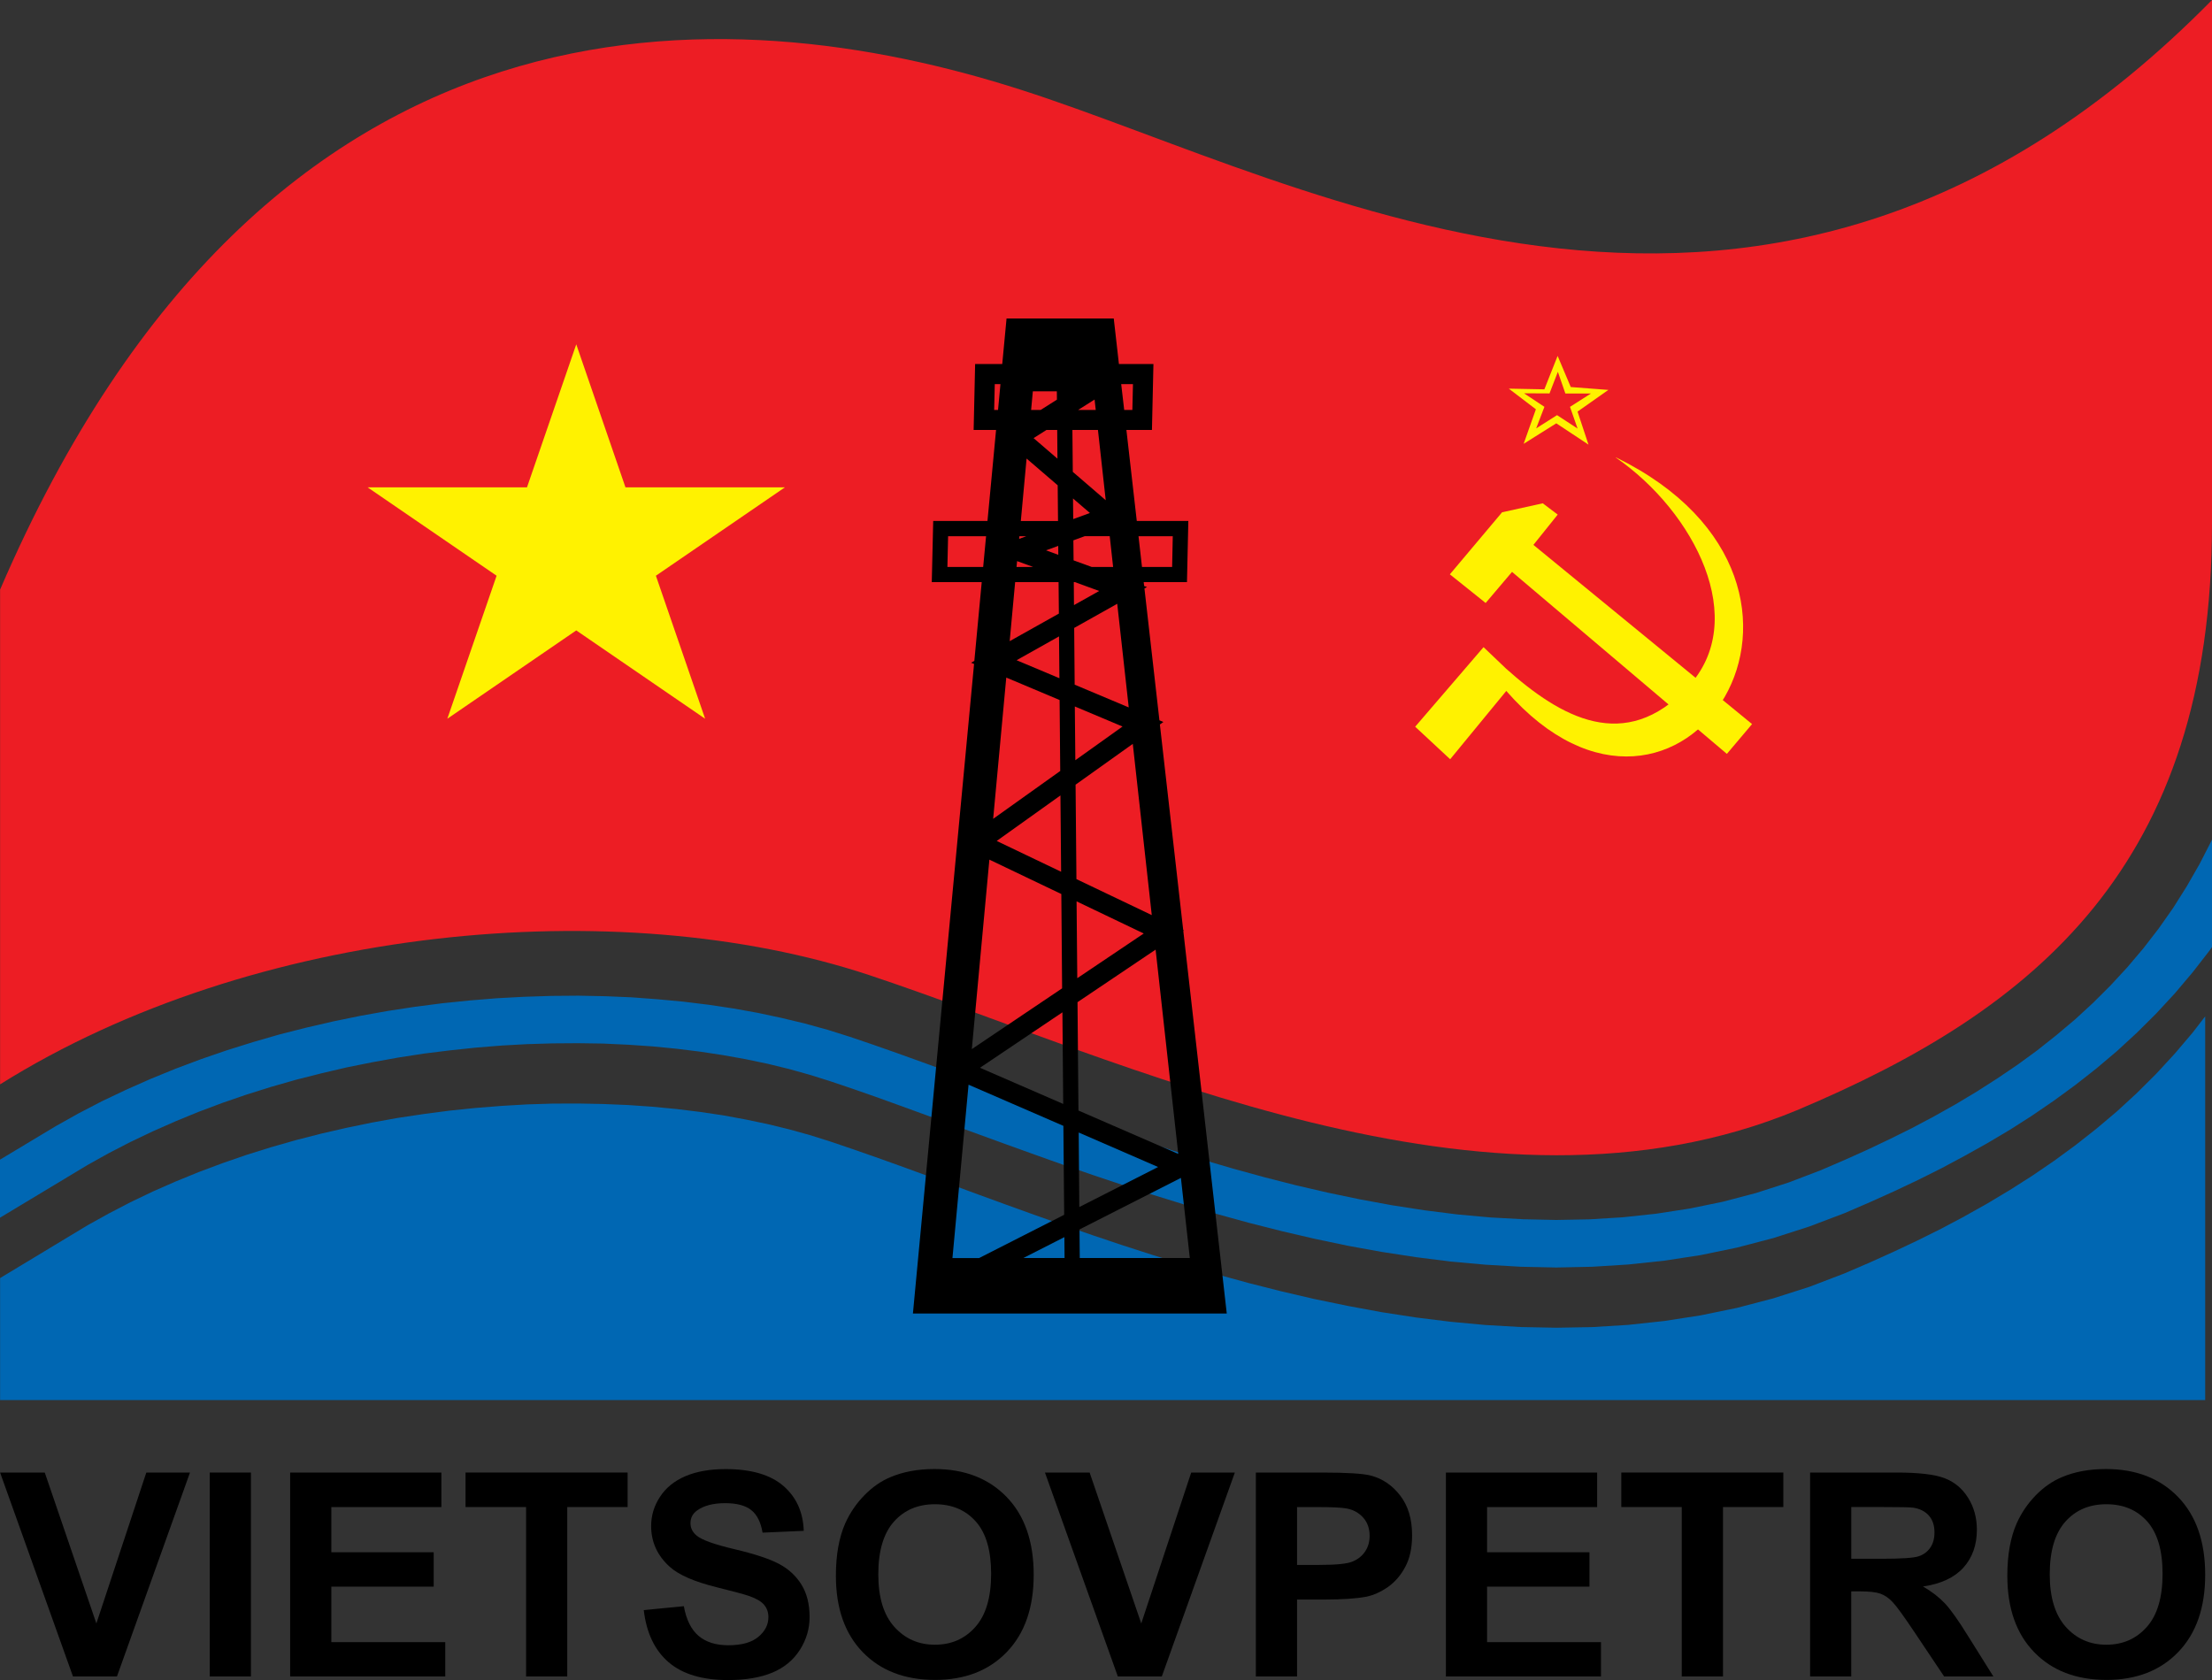
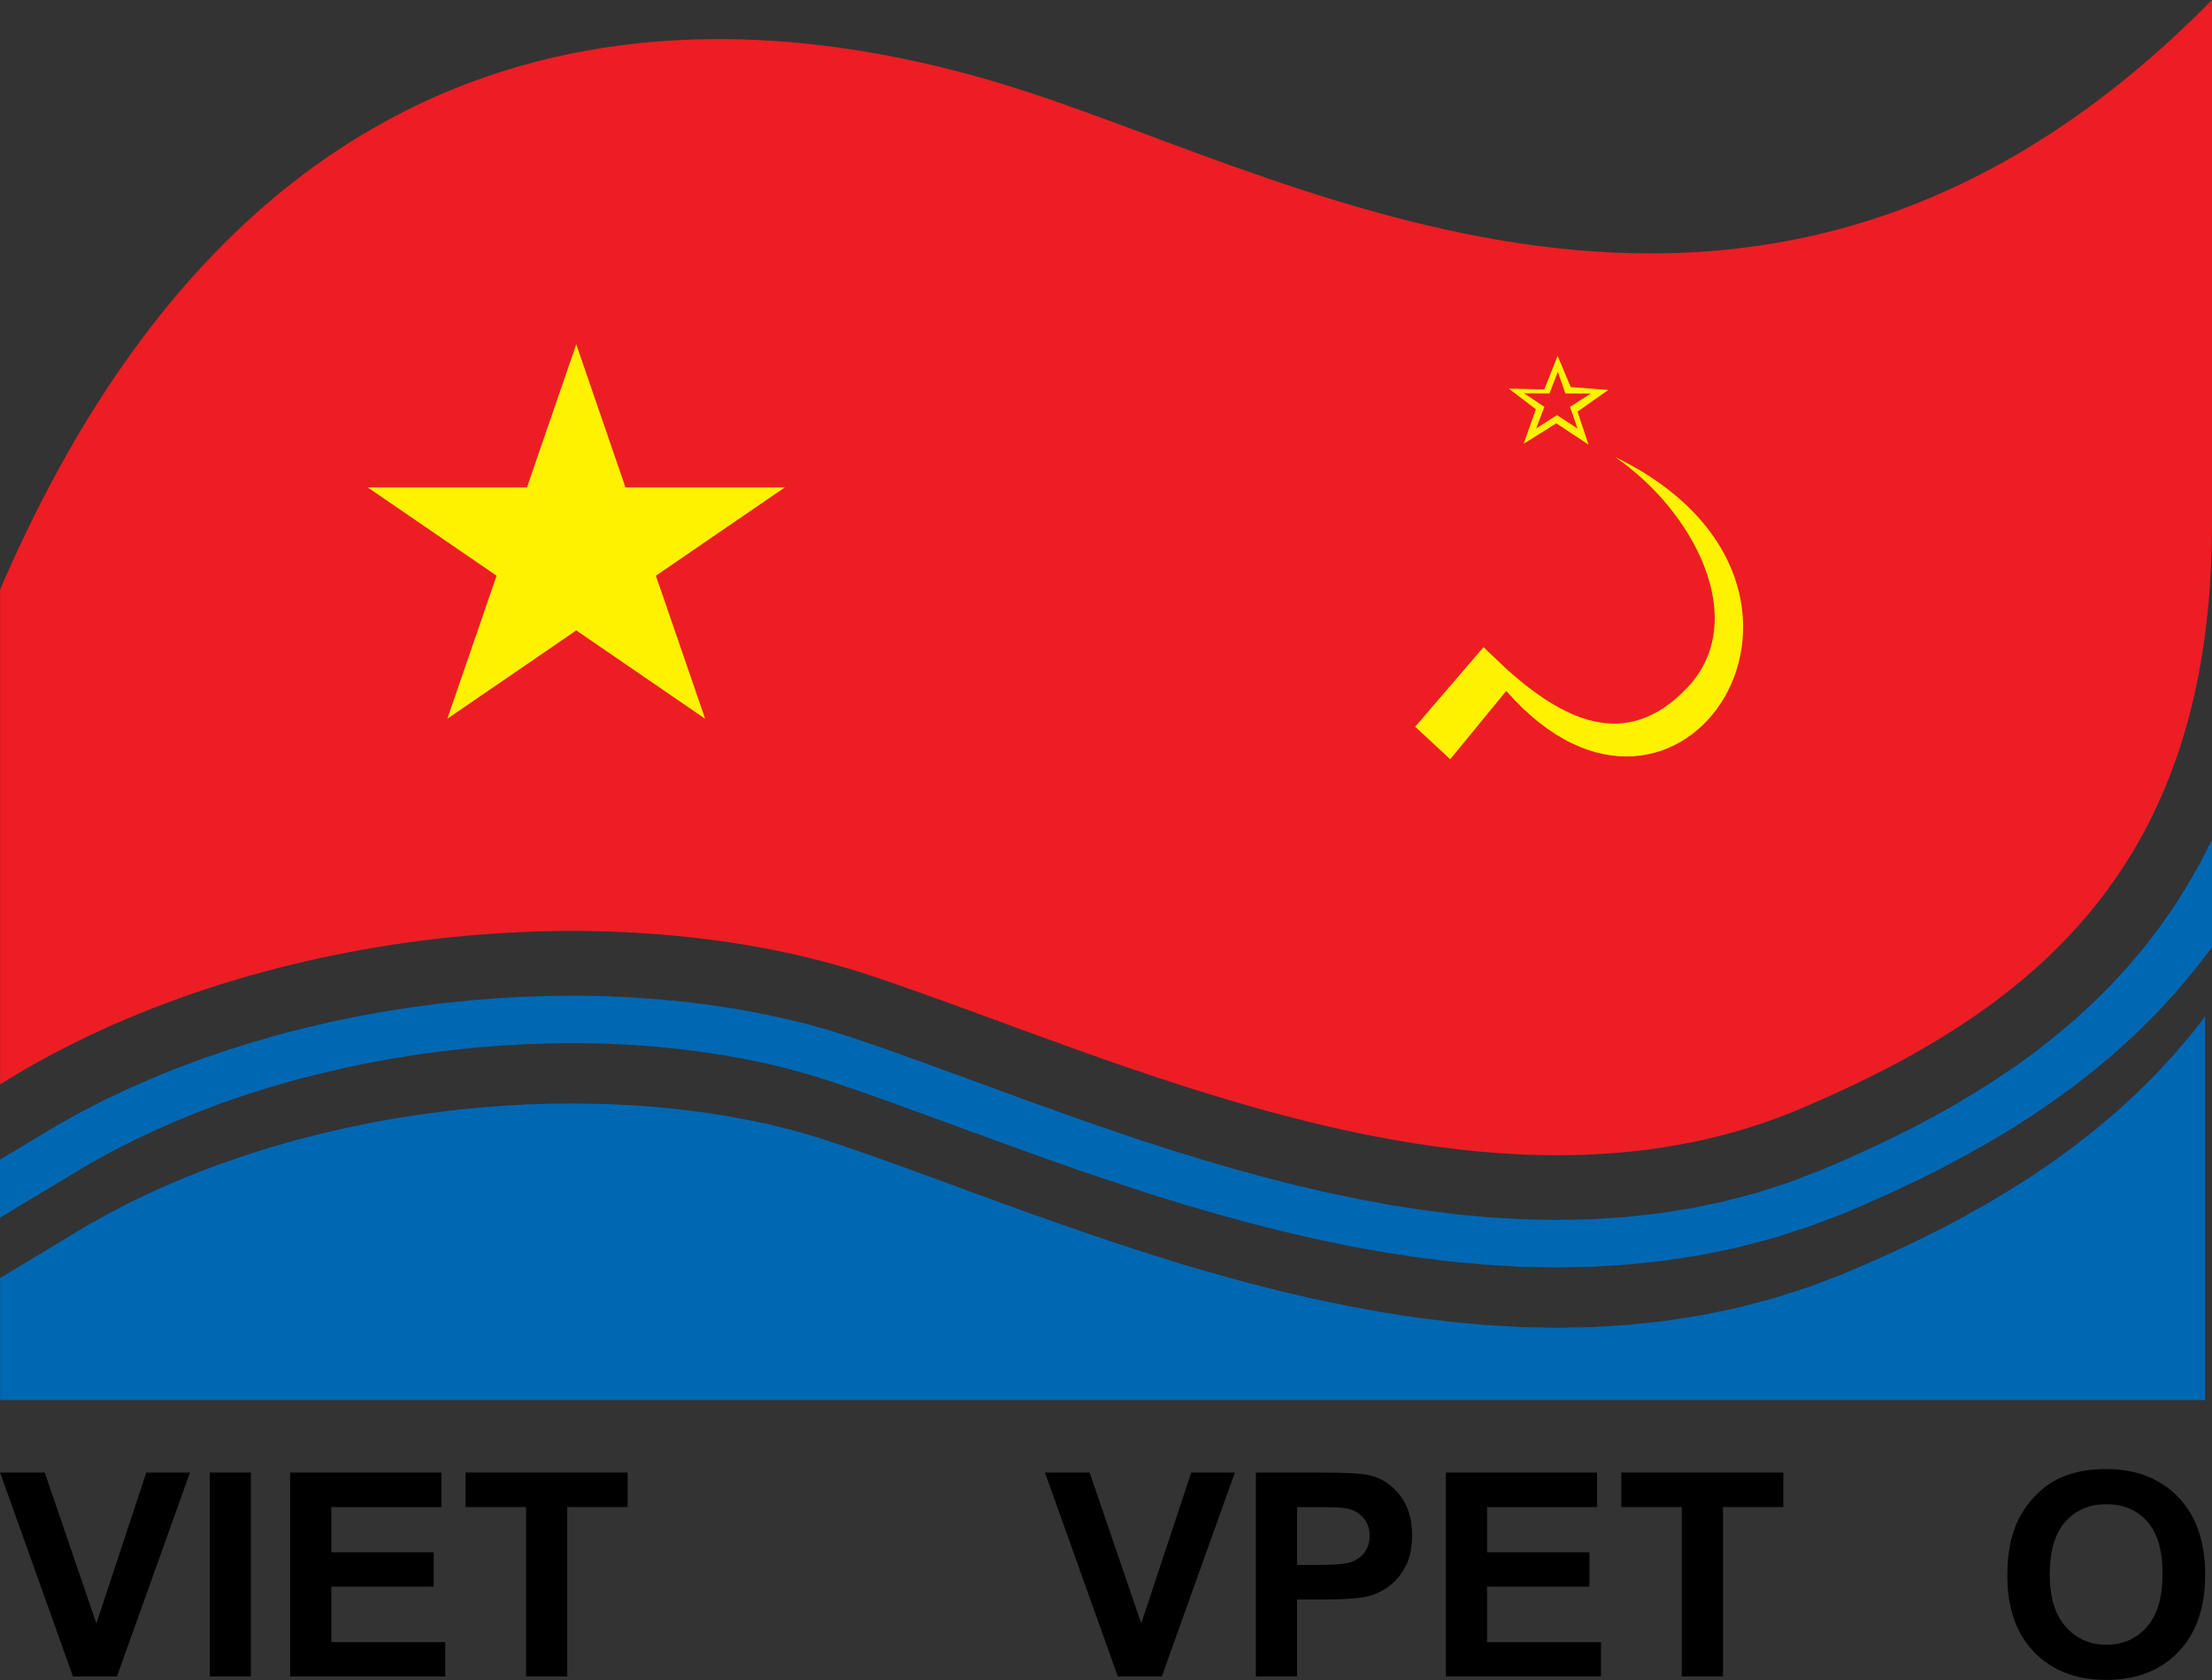
<svg xmlns="http://www.w3.org/2000/svg" version="1.1" id="Layer_1" x="0px" y="0px" width="73.082px" height="55.515px" viewBox="0 0 73.082 55.515" enable-background="new 0 0 73.082 55.515" xml:space="preserve">
  <rect x="0" y="0" width="73.082" height="55.515" fill="#333333" stroke="none" />
  <g>
    <path fill="#ED1D24" d="M0.003,35.831V19.483C8.846-1.072,24.135-0.106,33.709,2.96C43.289,6.023,58.441,14.875,73.082,0v17.29   c0,11.306-5.836,16.082-13.716,19.397c-10.258,4.256-22.322-1.698-30.644-4.465C20.397,29.459,8.357,30.596,0.003,35.831" />
    <polygon fill="#FFF200" points="49.849,12.842 51.024,12.865 51.462,11.76 51.896,12.789 53.138,12.884 52.12,13.601    52.482,14.692 51.418,13.988 50.339,14.666 50.744,13.524  " />
    <polygon fill="#ED1D24" points="51.47,12.286 51.718,13.002 52.562,13.003 51.871,13.444 52.121,14.161 51.443,13.718    50.754,14.154 51.026,13.443 50.351,12.996 51.194,13  " />
    <polygon fill="#0067B3" points="73.082,27.738 73.082,31.293 73.013,31.394 72.445,32.125 71.855,32.824 71.24,33.489    70.601,34.125 69.944,34.73 69.264,35.305 68.57,35.85 67.86,36.369 67.139,36.863 66.406,37.331 65.655,37.777 64.898,38.2    64.133,38.609 63.356,38.997 62.574,39.367 61.783,39.723 60.939,40.088 59.78,40.527 58.59,40.91 57.387,41.225 56.188,41.473    54.987,41.657 53.791,41.784 52.604,41.858 51.419,41.883 50.245,41.858 49.079,41.79 47.927,41.686 46.781,41.541 45.649,41.367    44.529,41.164 43.425,40.932 42.334,40.678 41.254,40.404 40.191,40.111 39.144,39.807 38.113,39.488 37.101,39.159 36.104,38.826    35.129,38.489 34.175,38.149 33.239,37.812 32.327,37.48 31.439,37.154 30.574,36.838 29.738,36.534 28.932,36.243 28.152,35.971    27.427,35.726 26.75,35.514 26.067,35.323 25.365,35.152 24.64,35 23.894,34.866 23.131,34.75 22.351,34.654 21.555,34.576    20.747,34.521 19.927,34.483 19.097,34.471 18.259,34.477 17.415,34.502 16.563,34.549 15.711,34.618 14.855,34.709 14.002,34.815    13.148,34.947 12.297,35.101 11.452,35.271 10.616,35.467 9.783,35.678 8.962,35.913 8.148,36.168 7.349,36.443 6.564,36.738    5.796,37.053 5.044,37.385 4.308,37.736 3.591,38.106 2.895,38.494 0,40.237 0,38.319 1.848,37.209 2.601,36.787 3.375,36.385    4.17,36.008 4.978,35.65 5.803,35.313 6.646,34.997 7.498,34.704 8.358,34.435 9.233,34.182 10.118,33.957 11.014,33.75    11.906,33.567 12.807,33.406 13.709,33.268 14.614,33.151 15.519,33.059 16.422,32.985 17.324,32.937 18.22,32.908 19.11,32.901    19.99,32.918 20.866,32.955 21.725,33.019 22.575,33.098 23.412,33.201 24.235,33.324 25.04,33.469 25.825,33.637 26.596,33.822    27.343,34.028 28.074,34.258 28.834,34.516 29.628,34.795 30.449,35.09 31.29,35.396 32.158,35.713 33.044,36.039 33.95,36.371    34.878,36.702 35.818,37.038 36.777,37.368 37.755,37.697 38.741,38.016 39.744,38.324 40.763,38.622 41.786,38.903 42.825,39.168    43.872,39.41 44.931,39.631 45.996,39.827 47.07,39.993 48.148,40.129 49.233,40.228 50.324,40.288 51.42,40.312 52.517,40.291    53.619,40.223 54.719,40.105 55.816,39.936 56.914,39.711 58.007,39.424 59.091,39.075 60.152,38.67 60.942,38.33 61.695,37.992    62.442,37.637 63.177,37.272 63.898,36.889 64.608,36.491 65.304,36.074 65.984,35.639 66.653,35.186 67.306,34.709 67.939,34.207    68.556,33.687 69.152,33.139 69.729,32.564 70.282,31.965 70.813,31.338 71.318,30.685 71.798,30.002 72.248,29.288 72.673,28.547    73.068,27.776  " />
    <polygon fill="#0067B3" points="72.857,46.263 0.003,46.263 0.003,42.232 2.895,40.486 3.591,40.1 4.308,39.727 5.043,39.375    5.795,39.044 6.564,38.73 7.349,38.436 8.148,38.16 8.962,37.906 9.783,37.672 10.617,37.458 11.453,37.266 12.297,37.092    13.147,36.939 14.002,36.811 14.854,36.699 15.711,36.611 16.563,36.543 17.416,36.493 18.259,36.467 19.097,36.464 19.927,36.48    20.748,36.514 21.555,36.57 22.351,36.646 23.131,36.742 23.894,36.855 24.64,36.993 25.366,37.145 26.067,37.316 26.75,37.505    27.427,37.718 28.151,37.964 28.931,38.236 29.739,38.525 30.575,38.83 31.439,39.146 32.327,39.473 33.24,39.806 34.175,40.143    35.129,40.48 36.104,40.818 37.1,41.152 38.113,41.479 39.143,41.799 40.191,42.104 41.254,42.396 42.334,42.67 43.425,42.924    44.53,43.152 45.649,43.359 46.782,43.534 47.927,43.676 49.08,43.783 50.245,43.85 51.419,43.873 52.604,43.852 53.791,43.779    54.986,43.65 56.188,43.464 57.386,43.217 58.589,42.902 59.781,42.521 60.939,42.078 61.784,41.714 62.575,41.357 63.356,40.988    64.133,40.602 64.898,40.195 65.656,39.77 66.407,39.32 67.139,38.854 67.861,38.361 68.57,37.842 69.264,37.296 69.945,36.721    70.6,36.118 71.241,35.48 71.854,34.814 72.445,34.118 72.857,33.585  " />
    <path fill="#FFF200" d="M53.388,15.113c8.691,4.254,2.106,14.274-3.622,7.718l-1.854,2.257l-1.156-1.075l2.259-2.629l0.746,0.712   c1.805,1.613,3.929,2.818,6.002,0.609c2.075-2.211,0.206-5.802-2.377-7.585L53.388,15.113z" />
-     <polygon fill="#FFF200" points="47.902,18.978 49.627,16.928 50.971,16.631 51.465,17.004 50.662,18.005 57.886,23.926    57.054,24.911 49.956,18.897 49.084,19.925  " />
    <polygon fill="#FFF200" points="19.039,11.378 20.665,16.104 25.932,16.104 21.67,19.024 23.297,23.75 19.039,20.831 14.779,23.75    16.407,19.024 12.146,16.104 17.411,16.104  " />
-     <path d="M35.008,23.131l0.021,2.345l-2.216,1.581l0.433-4.668L35.008,23.131z M33.539,19.236h1.435l0.01,1.039l-1.625,0.911   L33.539,19.236z M31.301,18.734l0.023-1.016h1.255l-0.096,1.016H31.301z M33.917,15.152l1.028,0.884l0.011,1.18h-1.229   L33.917,15.152z M32.846,13.546l0.02-0.854h0.188l-0.08,0.854H32.846z M37.432,12.692l-0.02,0.854h-0.27l-0.099-0.854H37.432z    M34.573,14.208h0.356l0.008,0.948l-0.789-0.679L34.573,14.208z M34.917,12.931l0.003,0.275l-0.538,0.34h-0.315l0.057-0.615H34.917   z M36.164,13.202l0.038,0.344H35.62L36.164,13.202z M36.532,16.529l-1.088-0.937l-0.013-1.384h0.844L36.532,16.529z M38.747,17.718   l-0.021,1.016H37.73l-0.115-1.016H38.747z M35.515,19.236l0.801,0.292l-0.833,0.467l-0.006-0.759H35.515z M33.604,18.541   l0.529,0.193h-0.548L33.604,18.541z M33.68,17.718h0.23l-0.239,0.088L33.68,17.718z M35.458,17.153l-0.007-0.682l0.558,0.48   L35.458,17.153z M34.963,18.038l0.002,0.295l-0.405-0.148L34.963,18.038z M36.068,18.734l-0.598-0.218l-0.007-0.661l0.374-0.137   h0.827l0.112,1.016H36.068z M35.002,22.411l-1.415-0.595l1.402-0.787L35.002,22.411z M37.292,23.375l-1.786-0.751l-0.016-1.875   l1.422-0.798L37.292,23.375z M35.528,25.12l-0.017-1.776l1.576,0.663L35.528,25.12z M38.053,30.238l-2.489-1.189l-0.028-3.121   l1.89-1.348L38.053,30.238z M38.928,38.129l-3.297-1.433L35.6,33.115l2.58-1.736L38.928,38.129z M35.674,41.57l-0.008-0.945   l3.35-1.703l0.294,2.648H35.674z M32.377,35.283l2.724-1.832l0.026,3.027L32.377,35.283z M35.166,40.879l0.006,0.691h-1.364   L35.166,40.879z M35.639,37.422l2.623,1.14l-2.603,1.323L35.639,37.422z M35.159,40.141l-2.812,1.43h-0.879L32,35.842l3.133,1.36   L35.159,40.141z M35.569,29.784l2.219,1.062l-2.196,1.477L35.569,29.784z M32.93,27.788l2.106-1.504l0.022,2.522L32.93,27.788z    M35.065,29.542l0.026,3.116l-2.983,2.008l0.58-6.261L35.065,29.542z M40.531,43.404l-1.436-12.643l0.021-0.015l-0.024-0.012   l-0.771-6.794l0.116-0.083l-0.131-0.056l-0.495-4.356l0.085-0.047l-0.094-0.034l-0.016-0.129h1.43l0.045-2.02h-1.703l-0.343-3.008   h0.844l0.049-2.178h-1.14l-0.171-1.505h-3.542l-0.142,1.505h-0.896l-0.049,2.178h0.741l-0.284,3.008h-1.793l-0.047,2.02h1.65   l-0.244,2.604l-0.108,0.06l0.099,0.041l-2.02,21.463H40.531z" />
    <g>
      <path d="M2.411,55.396l-2.408-6.738h1.476l1.705,4.987l1.65-4.987h1.443l-2.413,6.738H2.411z" />
      <path d="M6.93,55.396v-6.738h1.36v6.738H6.93z" />
      <path d="M9.586,55.396v-6.738h4.997v1.141h-3.636v1.493h3.382v1.135h-3.382v1.834h3.764v1.136H9.586z" />
      <path d="M17.381,55.396v-5.598h-2v-1.141h5.355v1.141h-1.995v5.598H17.381z" />
-       <path d="M21.269,53.203l1.324-0.129c0.08,0.444,0.241,0.771,0.485,0.979c0.244,0.208,0.572,0.312,0.986,0.312    c0.438,0,0.768-0.092,0.99-0.277s0.333-0.402,0.333-0.65c0-0.159-0.046-0.295-0.14-0.407c-0.093-0.111-0.256-0.209-0.489-0.291    c-0.159-0.056-0.522-0.153-1.089-0.294c-0.729-0.182-1.241-0.403-1.535-0.668c-0.414-0.369-0.621-0.821-0.621-1.355    c0-0.343,0.097-0.664,0.292-0.962c0.194-0.299,0.475-0.527,0.841-0.683c0.366-0.156,0.809-0.234,1.326-0.234    c0.846,0,1.482,0.186,1.91,0.556c0.428,0.37,0.652,0.866,0.673,1.484l-1.361,0.06c-0.058-0.347-0.183-0.595-0.375-0.746    c-0.191-0.152-0.479-0.228-0.862-0.228c-0.395,0-0.705,0.081-0.928,0.243c-0.144,0.104-0.216,0.243-0.216,0.418    c0,0.16,0.067,0.297,0.202,0.409c0.171,0.145,0.588,0.295,1.25,0.45c0.662,0.156,1.152,0.318,1.469,0.485s0.565,0.396,0.745,0.685    c0.179,0.29,0.269,0.647,0.269,1.074c0,0.386-0.107,0.747-0.321,1.084c-0.215,0.337-0.518,0.588-0.91,0.751    c-0.393,0.164-0.881,0.246-1.466,0.246c-0.852,0-1.506-0.197-1.963-0.591C21.631,54.531,21.358,53.956,21.269,53.203z" />
-       <path d="M27.617,52.067c0-0.687,0.103-1.262,0.308-1.728c0.153-0.343,0.362-0.651,0.627-0.924    c0.265-0.273,0.556-0.476,0.871-0.606c0.42-0.178,0.904-0.267,1.452-0.267c0.993,0,1.787,0.308,2.383,0.923    c0.596,0.616,0.894,1.474,0.894,2.57c0,1.087-0.296,1.938-0.888,2.553c-0.591,0.614-1.381,0.922-2.371,0.922    c-1.002,0-1.798-0.307-2.39-0.917C27.912,53.982,27.617,53.14,27.617,52.067z M29.018,52.021c0,0.764,0.176,1.341,0.529,1.735    c0.353,0.394,0.799,0.591,1.342,0.591s0.988-0.195,1.335-0.586c0.348-0.391,0.522-0.977,0.522-1.758    c0-0.772-0.169-1.349-0.508-1.729s-0.788-0.569-1.349-0.569c-0.561,0-1.012,0.191-1.355,0.576S29.018,51.247,29.018,52.021z" />
      <path d="M36.932,55.396l-2.408-6.738H36l1.706,4.987l1.65-4.987h1.442l-2.413,6.738H36.932z" />
      <path d="M41.492,55.396v-6.738h2.184c0.827,0,1.366,0.034,1.617,0.101c0.386,0.102,0.708,0.321,0.968,0.66    c0.263,0.339,0.393,0.776,0.393,1.313c0,0.413-0.074,0.762-0.226,1.043c-0.149,0.282-0.342,0.503-0.571,0.664    c-0.232,0.161-0.467,0.268-0.706,0.32c-0.326,0.063-0.795,0.096-1.411,0.096h-0.887v2.542H41.492z M42.853,49.798v1.912h0.744    c0.535,0,0.896-0.035,1.074-0.105c0.182-0.072,0.324-0.182,0.427-0.332c0.102-0.15,0.153-0.325,0.153-0.524    c0-0.244-0.073-0.446-0.216-0.606c-0.145-0.158-0.326-0.259-0.548-0.298c-0.162-0.031-0.488-0.046-0.979-0.046H42.853z" />
      <path d="M47.771,55.396v-6.738h4.997v1.141h-3.637v1.493h3.383v1.135h-3.383v1.834h3.764v1.136H47.771z" />
      <path d="M55.563,55.396v-5.598h-1.997v-1.141h5.353v1.141h-1.993v5.598H55.563z" />
-       <path d="M59.804,55.396v-6.738h2.863c0.721,0,1.242,0.061,1.568,0.182s0.589,0.336,0.785,0.646    c0.195,0.309,0.294,0.663,0.294,1.062c0,0.505-0.149,0.923-0.445,1.252c-0.299,0.33-0.742,0.537-1.335,0.623    c0.294,0.171,0.537,0.36,0.729,0.564c0.191,0.206,0.449,0.57,0.773,1.095l0.823,1.314h-1.627l-0.982-1.467    c-0.35-0.523-0.589-0.854-0.719-0.99c-0.128-0.137-0.264-0.229-0.409-0.28c-0.143-0.05-0.371-0.075-0.685-0.075h-0.274v2.813    H59.804z M61.164,51.507h1.006c0.652,0,1.06-0.027,1.224-0.083c0.162-0.055,0.288-0.149,0.38-0.284    c0.094-0.135,0.139-0.304,0.139-0.506c0-0.227-0.061-0.41-0.182-0.55c-0.121-0.139-0.292-0.227-0.512-0.264    c-0.11-0.016-0.441-0.022-0.993-0.022h-1.062V51.507z" />
      <path d="M66.32,52.067c0-0.687,0.103-1.262,0.308-1.728c0.153-0.343,0.362-0.651,0.626-0.924c0.267-0.273,0.557-0.476,0.872-0.606    c0.42-0.178,0.904-0.267,1.452-0.267c0.993,0,1.788,0.308,2.383,0.923c0.597,0.616,0.896,1.474,0.896,2.57    c0,1.087-0.297,1.938-0.889,2.553c-0.591,0.614-1.382,0.922-2.371,0.922c-1.002,0-1.799-0.307-2.39-0.917    C66.614,53.982,66.32,53.14,66.32,52.067z M67.721,52.021c0,0.764,0.178,1.341,0.529,1.735c0.352,0.394,0.799,0.591,1.343,0.591    c0.541,0,0.987-0.195,1.334-0.586c0.348-0.391,0.522-0.977,0.522-1.758c0-0.772-0.17-1.349-0.507-1.729    c-0.339-0.38-0.789-0.569-1.35-0.569s-1.013,0.191-1.355,0.576C67.894,50.667,67.721,51.247,67.721,52.021z" />
    </g>
  </g>
</svg>